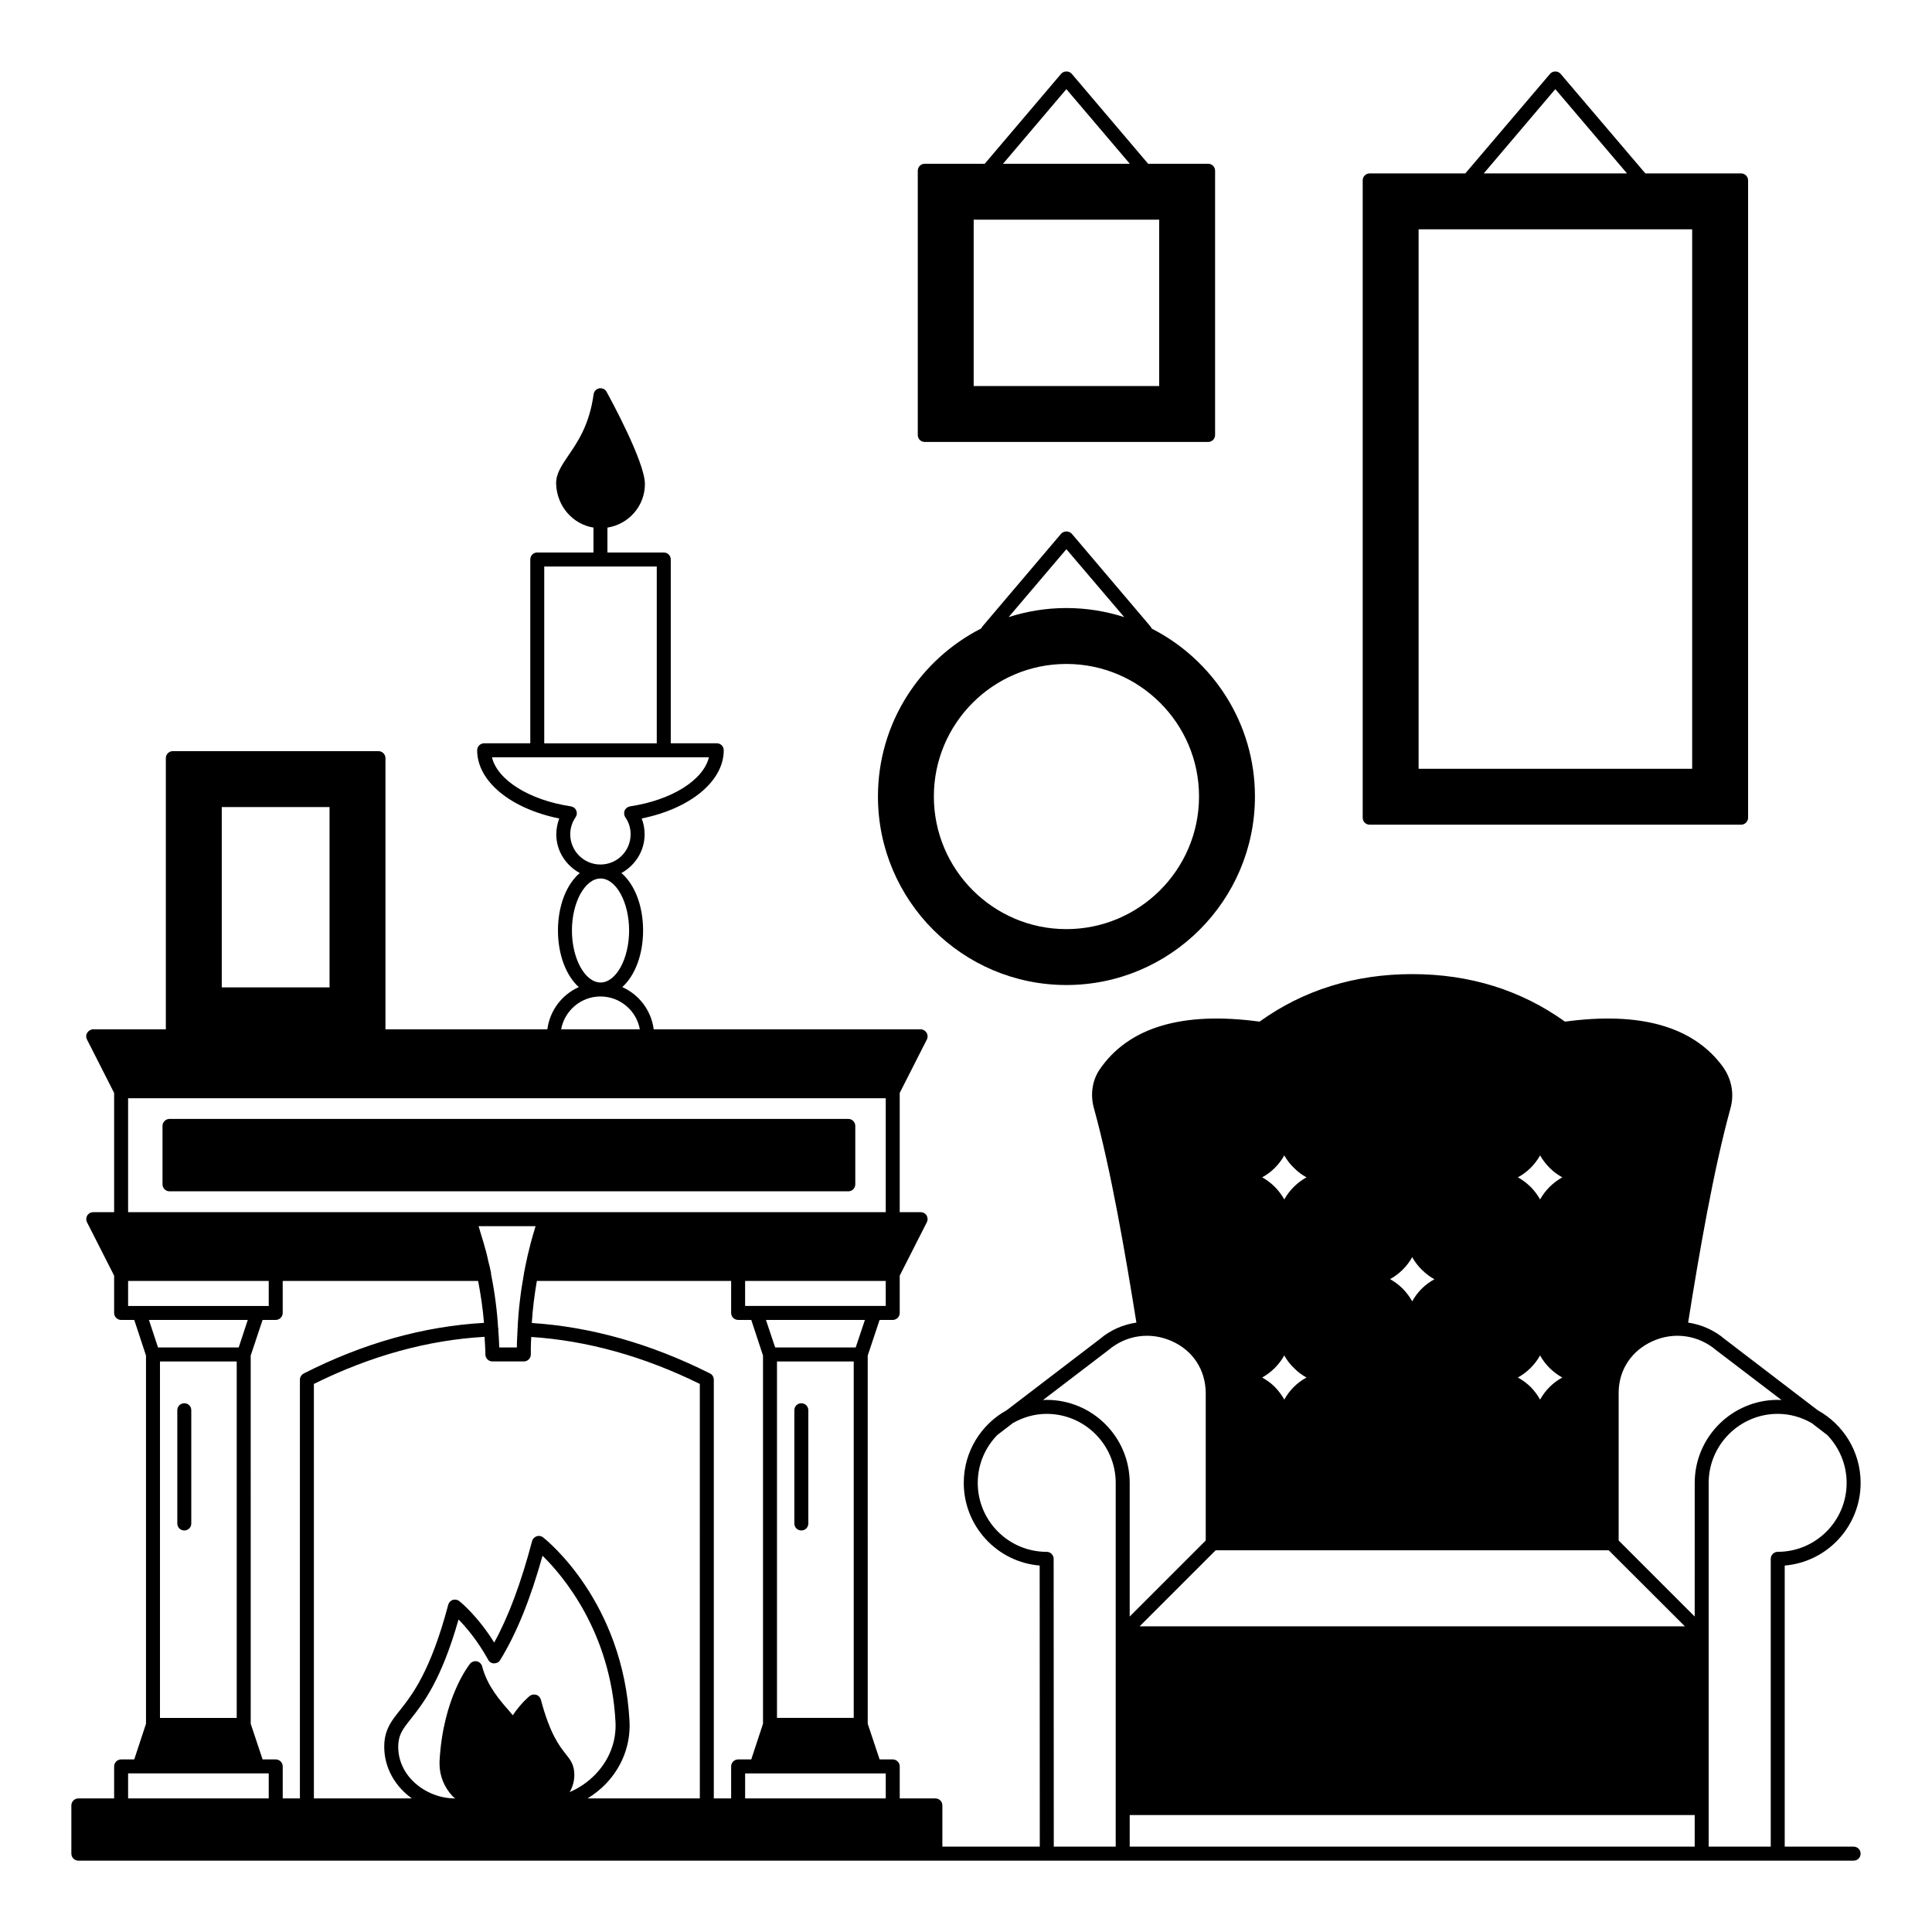
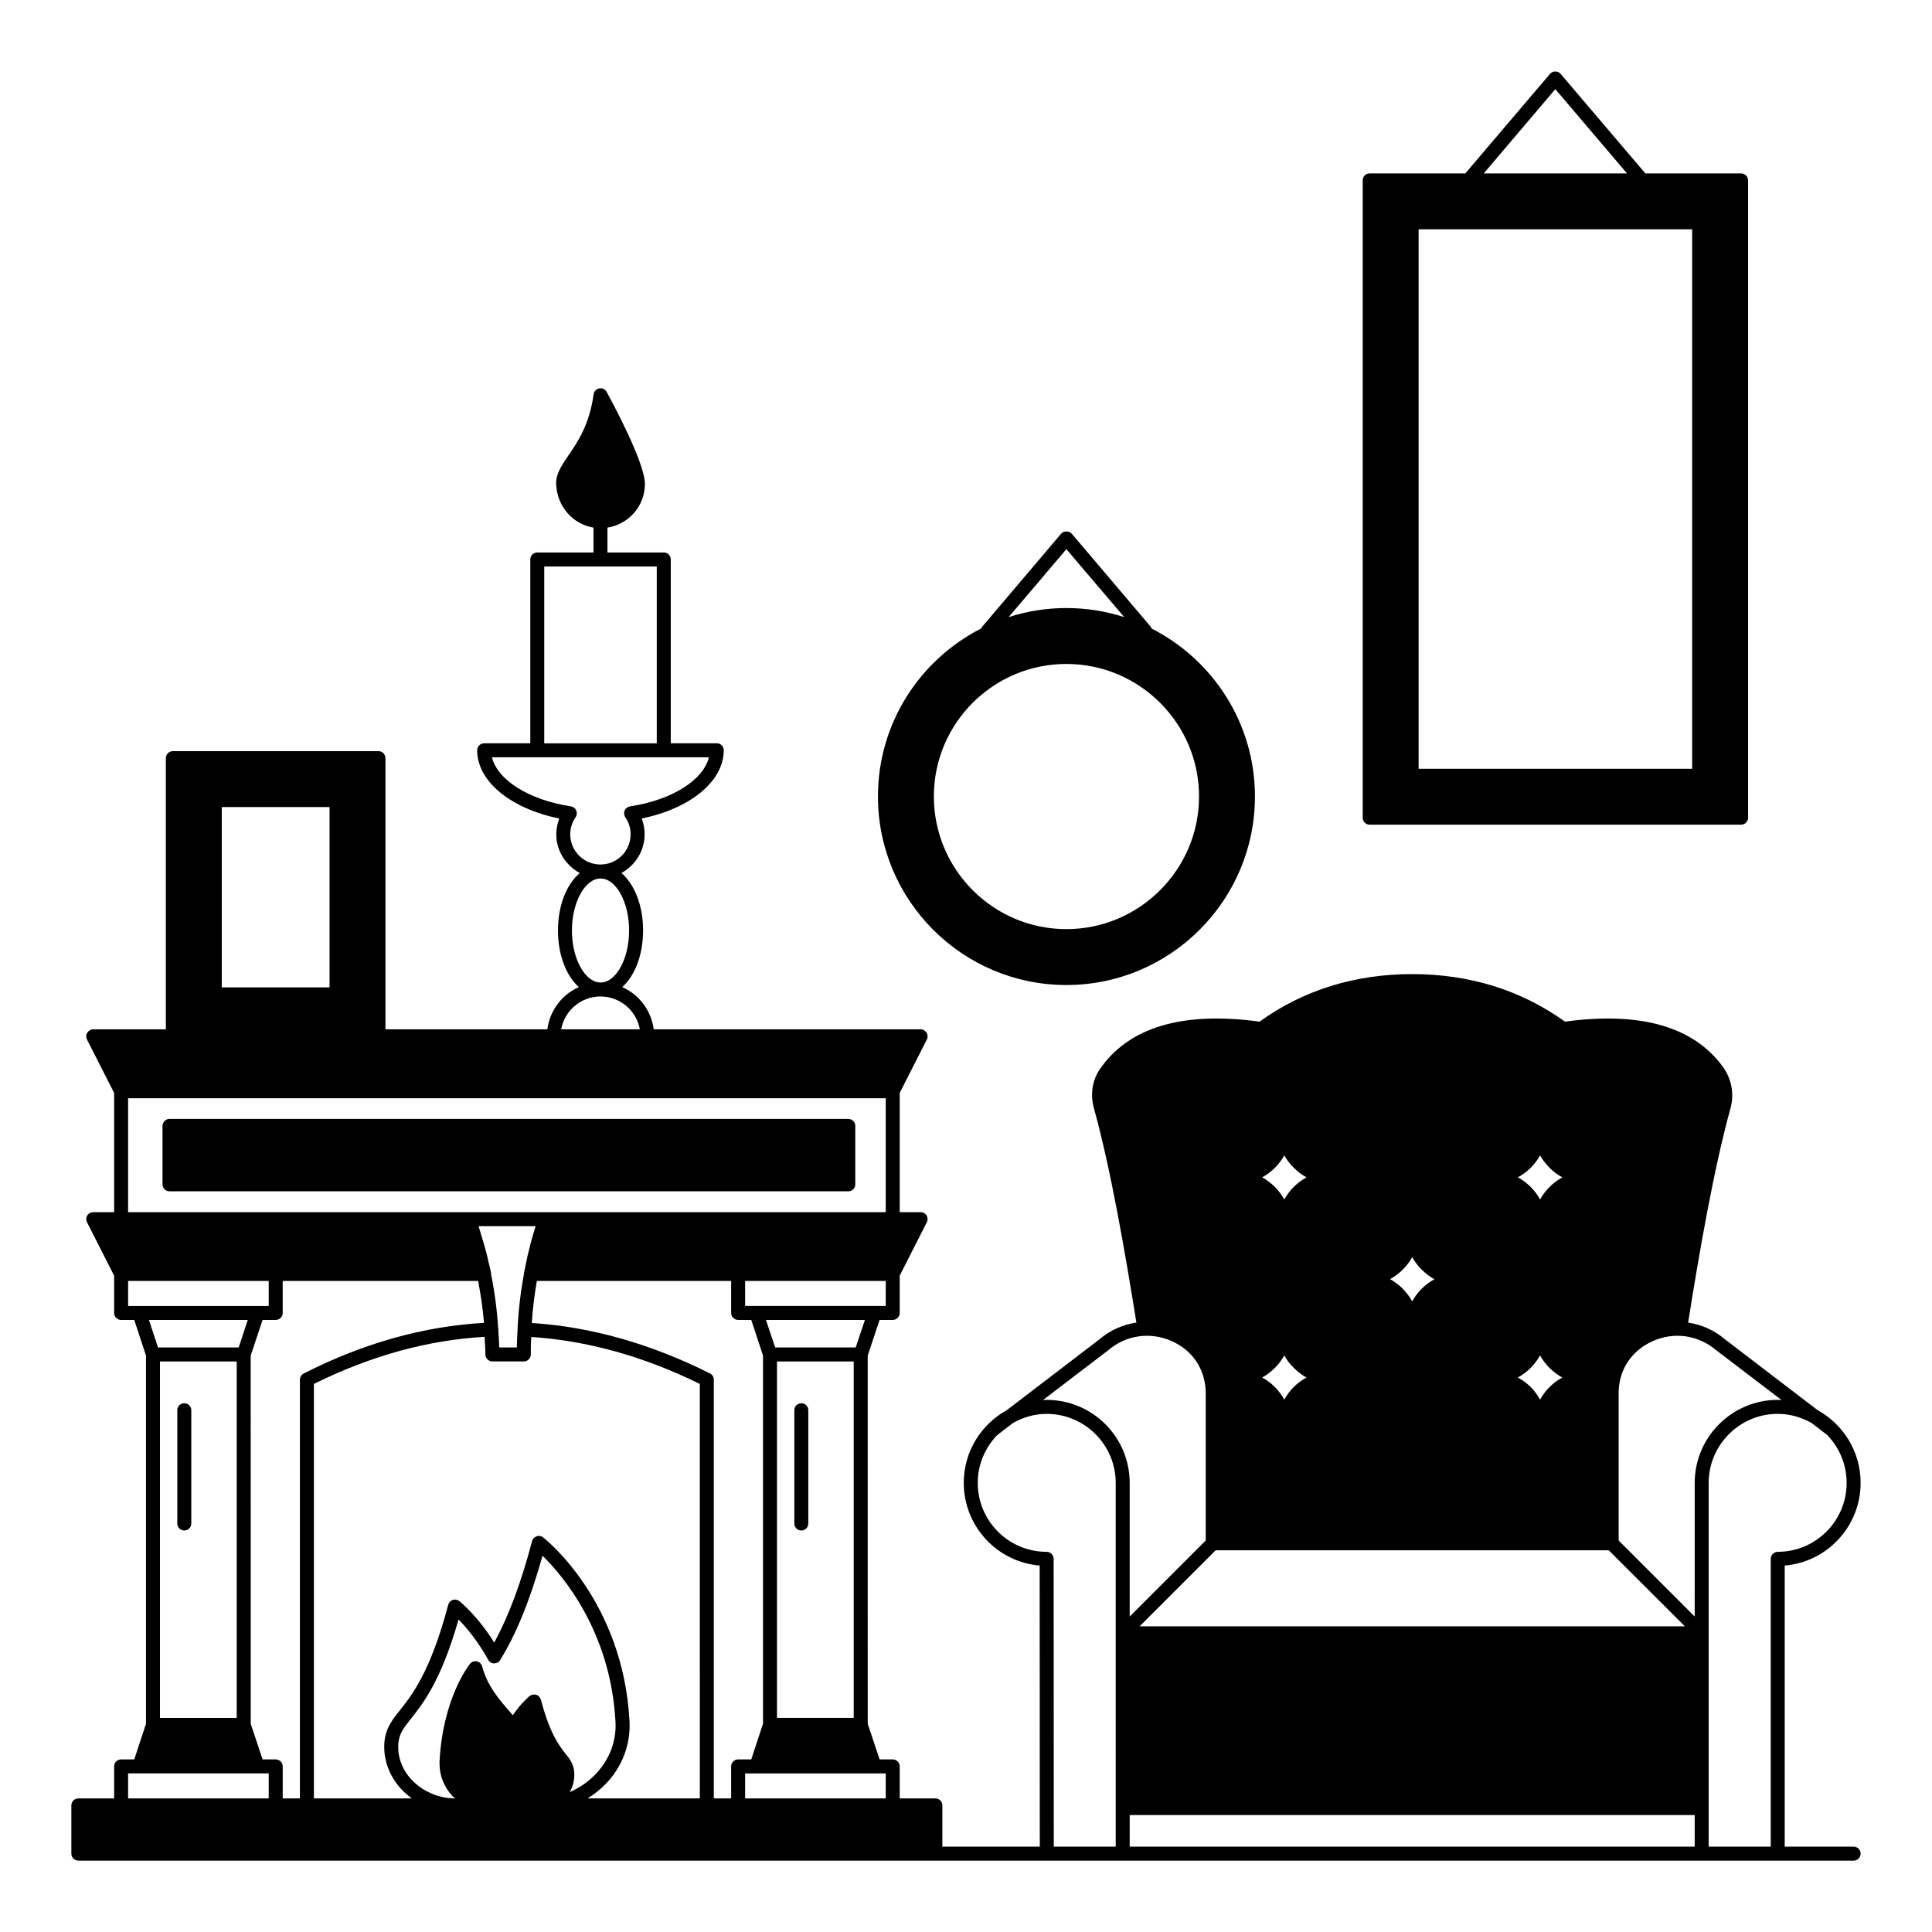
<svg xmlns="http://www.w3.org/2000/svg" fill="#000000" width="800px" height="800px" version="1.1" viewBox="144 144 512 512">
  <g>
    <path d="m192.84 549.59c1.039 0 1.852-0.816 1.852-1.852v-30.008c0-1.039-0.816-1.852-1.852-1.852-1.039 0-1.852 0.816-1.852 1.852v30.008c0 1.035 0.812 1.852 1.852 1.852z" />
    <path d="m356.36 549.59c1.039 0 1.852-0.816 1.852-1.852v-30.008c0-1.039-0.816-1.852-1.852-1.852-1.039 0-1.852 0.816-1.852 1.852v30.008c0 1.035 0.816 1.852 1.852 1.852z" />
    <path d="m635.23 633.38h-18.262v-74.496c11.262-0.926 20.117-10.41 20.117-21.895 0-8.297-4.594-15.523-11.371-19.262l-24.562-18.781c-2.852-2.445-6.262-3.926-9.781-4.445 2.891-18.188 6.742-40.562 11.223-56.789 1.074-3.816 0.297-7.891-2.148-11.188-7.816-10.52-21.82-14.484-41.711-11.781-11.668-8.371-25.266-12.594-40.488-12.594-15.188 0-28.82 4.223-40.453 12.594-20.449-2.777-34.676 1.48-42.344 12.633-2 2.926-2.555 6.668-1.555 10.297 4.519 16.301 8.336 38.637 11.262 56.828-3.519 0.52-6.891 1.965-9.707 4.371l-24.672 18.855c-6.777 3.742-11.371 10.965-11.371 19.262 0 11.484 8.855 20.969 20.117 21.895l0.031 74.496h-25.82v-10.93c0-1.039-0.816-1.852-1.852-1.852h-9.445v-8.484c0-1.039-0.852-1.852-1.852-1.852h-3.481l-3.148-9.445-0.004-97.578 3.148-9.445h3.481c1 0 1.852-0.816 1.852-1.852v-9.891l7.188-14.152c0.297-0.555 0.258-1.258-0.074-1.816-0.332-0.52-0.926-0.852-1.594-0.852h-5.519v-31.598l7.188-14.152c0.297-0.555 0.258-1.258-0.074-1.816-0.332-0.52-0.926-0.891-1.555-0.891h-70.754c-0.668-5-3.852-9.188-8.336-11.188 3.336-3 5.519-8.52 5.519-15.004 0-6.668-2.297-12.262-5.742-15.227 3.629-2 6.148-5.816 6.148-10.262 0-1.445-0.258-2.852-0.777-4.188 12.93-2.629 21.746-9.891 21.746-18.078 0-1.039-0.816-1.852-1.852-1.852h-12.188v-48.707c0-1.039-0.816-1.852-1.852-1.852h-14.93v-6.594c5.629-0.891 9.93-5.703 9.93-11.559 0-5.816-9.113-22.523-10.148-24.414-0.371-0.703-1.148-1.074-1.965-0.926-0.777 0.148-1.371 0.777-1.48 1.555-1.113 8.113-4.223 12.633-6.707 16.262-1.777 2.629-3.336 4.891-3.223 7.559 0.223 5.926 4.445 10.633 9.891 11.52v6.594h-14.891c-1.039 0-1.852 0.816-1.852 1.852v48.715h-12.227c-1 0-1.852 0.816-1.852 1.852 0 8.188 8.816 15.449 21.746 18.078-0.48 1.332-0.777 2.742-0.777 4.188 0 4.445 2.555 8.262 6.223 10.262-3.481 2.965-5.777 8.559-5.777 15.227 0 6.484 2.188 12.004 5.519 15.004-4.484 2-7.668 6.188-8.336 11.188h-42.902v-71.867c0-1-0.816-1.852-1.852-1.852h-54.496c-1.039 0-1.852 0.852-1.852 1.852v71.867h-19.262c-0.629 0-1.223 0.371-1.555 0.891-0.371 0.555-0.371 1.258-0.074 1.816l7.188 14.152v31.598h-5.559c-0.629 0-1.223 0.332-1.555 0.852-0.332 0.555-0.371 1.258-0.074 1.816l7.188 14.152v9.891c0 1.039 0.852 1.852 1.852 1.852l3.481-0.004 3.113 9.445v97.574l-3.113 9.445-3.481 0.004c-1 0-1.852 0.816-1.852 1.852v8.484h-9.484c-1 0-1.852 0.816-1.852 1.852v12.781c0 1.039 0.852 1.852 1.852 1.852h470.47c1.039 0 1.852-0.816 1.852-1.852 0-1.039-0.816-1.852-1.852-1.852zm-256.5-143.29h-37.266v-6.633h37.266zm-29.301 11.004-2.445-7.297h26.227l-2.445 7.297zm20.816 3.703v94.465h-20.336v-94.465zm-82.016-210.67h29.82v46.863h-29.82zm6.891 70.977c0-1.629 0.48-3.148 1.406-4.519 0.371-0.52 0.445-1.184 0.184-1.777-0.223-0.594-0.777-1-1.406-1.113-11.113-1.668-19.484-7-20.93-13.004h57.492c-1.445 6-9.781 11.336-20.895 13.004-0.629 0.109-1.184 0.52-1.445 1.113-0.223 0.594-0.148 1.258 0.184 1.777 0.965 1.371 1.406 2.891 1.406 4.519 0 4.41-3.555 8-8 8-4.402 0.004-7.996-3.59-7.996-8zm0.445 25.488c0-7.484 3.481-13.781 7.594-13.781 4.113 0 7.559 6.297 7.559 13.781s-3.445 13.781-7.559 13.781c-4.113 0-7.594-6.301-7.594-13.781zm7.555 17.484c5.223 0 9.559 3.777 10.445 8.707h-20.855c0.891-4.93 5.227-8.707 10.41-8.707zm-100.35-50.195h28.562v47.789h-28.562zm-24.82 77.164h200.78v30.191h-90.316-0.035-20.078-0.074-90.277zm103.21 61.309c-0.074 1.555-0.184 3.148-0.184 4.742h-4.668c-0.035-1.555-0.148-3.074-0.258-4.629 0-0.074 0.035-0.148 0.035-0.223 0-0.109-0.035-0.184-0.074-0.297-0.297-4.816-0.926-9.594-1.891-14.336 0-0.109 0.035-0.223 0-0.332-0.184-1-0.445-2-0.703-3-0.148-0.742-0.332-1.48-0.52-2.258-0.445-1.742-0.965-3.445-1.52-5.223-0.184-0.594-0.332-1.223-0.555-1.852h15.113l-0.332 1.113c-0.668 2.188-1.258 4.41-1.777 6.668-0.223 1-0.406 1.965-0.629 2.965-0.074 0.52-0.223 1.074-0.332 1.629 0 0.035 0.035 0.109 0 0.148-0.891 4.852-1.48 9.781-1.703 14.707 0 0.035-0.035 0.035-0.035 0.074-0.008 0.027 0.031 0.066 0.031 0.102zm-103.21-6.262v-6.633h37.266v6.633zm7.926 11.004-2.406-7.297h26.191l-2.406 7.297zm20.855 3.703v94.465h-20.336v-94.465zm8.484 115.8h-37.266v-6.633h37.266zm8.262-110.95v110.95h-4.555v-8.484c0-1.039-0.852-1.852-1.852-1.852h-3.481l-3.148-9.445-0.004-97.578 3.148-9.445h3.481c1 0 1.852-0.816 1.852-1.852v-8.484h51.789c0.703 3.703 1.258 7.371 1.555 11.113-15.891 0.891-31.969 5.371-47.75 13.41-0.629 0.332-1.035 0.965-1.035 1.668zm72.68 103.84c-0.184-2.113-1.184-3.336-2.297-4.742-1.629-2.074-4.113-5.223-6.519-14.301-0.184-0.629-0.629-1.113-1.223-1.297-0.594-0.184-1.223-0.074-1.742 0.297-0.109 0.109-2.258 1.816-4.484 5.113-0.297-0.371-0.594-0.742-0.926-1.113-2.445-2.777-5.816-6.594-7.188-11.816-0.184-0.703-0.742-1.223-1.406-1.371-0.668-0.109-1.371 0.109-1.816 0.668-0.297 0.371-7.188 9.074-8.074 25.855v0.668c0 3.148 1.223 6.188 3.481 8.594 0.184 0.184 0.445 0.371 0.668 0.555h-0.074c-4.371 0-8.707-1.926-11.633-5.113-2.481-2.742-3.668-6.188-3.336-9.633 0.258-2.481 1.332-3.852 3.262-6.297 3.223-4.074 8.039-10.113 12.668-26.375 2 2.039 5.074 5.629 7.852 10.668 0.297 0.594 0.891 0.965 1.555 0.965 0.742-0.035 1.297-0.297 1.629-0.891 4.336-7.039 8-16.113 11.223-27.637 5.188 5.074 18.078 20.004 19.336 44.082 0.258 5.074-1.594 9.93-5.223 13.742-1.965 2.074-4.336 3.703-6.926 4.816 0.977-1.66 1.383-3.547 1.195-5.438zm33.305 7.113h-29.746c1.777-1.113 3.445-2.406 4.891-3.926 4.336-4.555 6.519-10.41 6.223-16.484-1.668-31.746-22.004-48.086-22.895-48.75-0.48-0.406-1.148-0.52-1.742-0.297-0.555 0.184-1.039 0.668-1.184 1.258-2.926 11.078-6.223 19.93-10.039 26.895-4.445-7.148-9.039-10.816-9.262-11.004-0.48-0.371-1.148-0.48-1.742-0.297-0.594 0.223-1.039 0.703-1.184 1.297-4.703 17.746-9.594 23.895-12.816 27.969-2.074 2.594-3.703 4.668-4.074 8.223-0.406 4.519 1.113 8.965 4.297 12.484 0.891 1 1.891 1.852 2.965 2.629h-25.969l-0.004-109.84c15.004-7.445 30.23-11.633 45.23-12.484 0.074 1.555 0.223 3.113 0.223 4.668 0 1 0.816 1.852 1.852 1.852h8.336c1.039 0 1.852-0.852 1.852-1.852v-1.668c0-0.965 0.074-1.965 0.109-2.965 14.781 0.965 29.785 5.113 44.676 12.445zm8.297-8.484v8.484h-4.594v-110.95c0-0.703-0.371-1.371-1-1.668-15.707-7.891-31.598-12.371-47.23-13.375 0.223-3.742 0.703-7.445 1.332-11.152h51.492v8.484c0 1.039 0.852 1.852 1.852 1.852h3.481l3.113 9.445v97.574l-3.113 9.445-3.477 0.008c-1 0-1.855 0.812-1.855 1.852zm40.973 8.484h-37.266v-6.633h37.266zm173.41-170.41c0.668 1.184 1.52 2.297 2.519 3.297 1.039 1.039 2.148 1.852 3.371 2.519-2.481 1.371-4.519 3.406-5.891 5.852-0.668-1.184-1.52-2.332-2.519-3.336-1.039-1-2.148-1.852-3.371-2.519 2.484-1.332 4.519-3.367 5.891-5.812zm0 53.012c0.668 1.223 1.52 2.332 2.519 3.336 1.039 1 2.148 1.852 3.371 2.519-2.481 1.332-4.519 3.371-5.891 5.852-0.668-1.223-1.52-2.332-2.519-3.371-1.039-1-2.148-1.816-3.371-2.481 2.484-1.375 4.519-3.414 5.891-5.856zm-33.895-26.043c0.668 1.184 1.52 2.332 2.555 3.336 1 1 2.113 1.852 3.336 2.519-2.481 1.332-4.519 3.371-5.891 5.852-0.668-1.223-1.52-2.332-2.519-3.371-1-1-2.148-1.816-3.336-2.519 2.445-1.336 4.484-3.371 5.856-5.816zm-33.898-26.969c0.668 1.184 1.52 2.332 2.555 3.297 1 1.039 2.113 1.852 3.336 2.519-2.481 1.371-4.519 3.406-5.891 5.852-0.668-1.184-1.52-2.332-2.519-3.336-1-1-2.148-1.852-3.336-2.519 2.449-1.332 4.488-3.367 5.856-5.812zm0 53.012c0.668 1.223 1.52 2.332 2.555 3.336 1 1 2.113 1.852 3.336 2.519-2.481 1.332-4.519 3.371-5.891 5.852-0.668-1.223-1.52-2.332-2.519-3.371-1-1-2.148-1.816-3.336-2.481 2.449-1.375 4.488-3.414 5.856-5.856zm-18.188 51.641h104.17l20.188 20.152h-144.51zm-28.375-53.086c4.703-4 11.152-4.891 16.855-2.297 5.484 2.481 8.816 7.484 8.891 13.668v39.121l-20.152 20.152v-35.414c0-12.152-9.855-22.004-22.004-22.004-0.332 0-0.629 0.035-0.965 0.035zm1.887 131.62h-16.41l-0.035-76.273c0-1-0.816-1.852-1.852-1.852-10.078 0-18.262-8.188-18.262-18.262 0-4.926 1.965-9.371 5.148-12.668l4.148-3.188c2.668-1.52 5.703-2.445 8.965-2.445 10.113 0 18.301 8.223 18.301 18.301zm153.44 0h-149.73v-8.371h149.73zm0-60.977-20.152-20.152v-39.418c0.109-5.891 3.445-10.891 8.93-13.375 5.668-2.594 12.152-1.703 16.93 2.371l17.301 13.188c-0.332 0-0.668-0.035-1-0.035-12.113 0-22.004 9.855-22.004 22.004zm20.152-15.301v76.277h-16.449v-96.391c0-10.078 8.223-18.301 18.301-18.301 3.297 0 6.336 0.926 9 2.445l4.148 3.188c3.148 3.297 5.113 7.742 5.113 12.668 0 10.078-8.188 18.262-18.262 18.262-1 0-1.852 0.852-1.852 1.852z" />
    <path d="m370.66 457.86v-15.484c0-1-0.816-1.852-1.852-1.852h-179.89c-1 0-1.852 0.852-1.852 1.852v15.484c0 1.039 0.852 1.852 1.852 1.852h179.89c1.035 0 1.852-0.816 1.852-1.852z" />
    <path d="m506.98 362.55h98.43c1 0 1.852-0.816 1.852-1.852v-168.89c0-1.039-0.852-1.852-1.852-1.852h-25.375l-22.449-26.375c-0.703-0.852-2.113-0.852-2.816 0l-22.449 26.375h-25.34c-1.039 0-1.852 0.816-1.852 1.852v168.89c0 1.039 0.812 1.855 1.852 1.855zm49.195-194.93 19.004 22.34h-37.973zm-36.23 37.156h72.496v142.96h-72.496z" />
    <path d="m426.6 405.04c27.562 0 49.973-22.414 49.973-49.973 0-19.41-11.152-36.23-27.375-44.492-0.074-0.223-0.184-0.445-0.371-0.629l-20.781-24.488c-0.703-0.816-2.148-0.816-2.852 0l-20.781 24.488c-0.184 0.184-0.297 0.406-0.371 0.594-16.227 8.262-27.375 25.078-27.375 44.527-0.004 27.562 22.371 49.973 49.934 49.973zm0-115.5 15.336 18.004c-4.816-1.555-10.004-2.406-15.336-2.406-5.336 0-10.484 0.852-15.301 2.406zm0 30.414c19.375 0 35.156 15.742 35.156 35.117s-15.781 35.156-35.156 35.156-35.117-15.781-35.117-35.156c-0.004-19.375 15.742-35.117 35.117-35.117z" />
-     <path d="m389.07 261.12h75.09c1.039 0 1.852-0.816 1.852-1.852v-70.016c0-1.039-0.816-1.852-1.852-1.852h-15.891l-20.227-23.82c-0.703-0.852-2.148-0.852-2.852 0l-20.227 23.82h-15.891c-1.039 0-1.852 0.816-1.852 1.852v70.016c-0.004 1.035 0.809 1.852 1.848 1.852zm37.527-93.5 16.816 19.781h-33.602zm-24.562 34.598h49.16v44.082l-49.16 0.004z" />
  </g>
</svg>